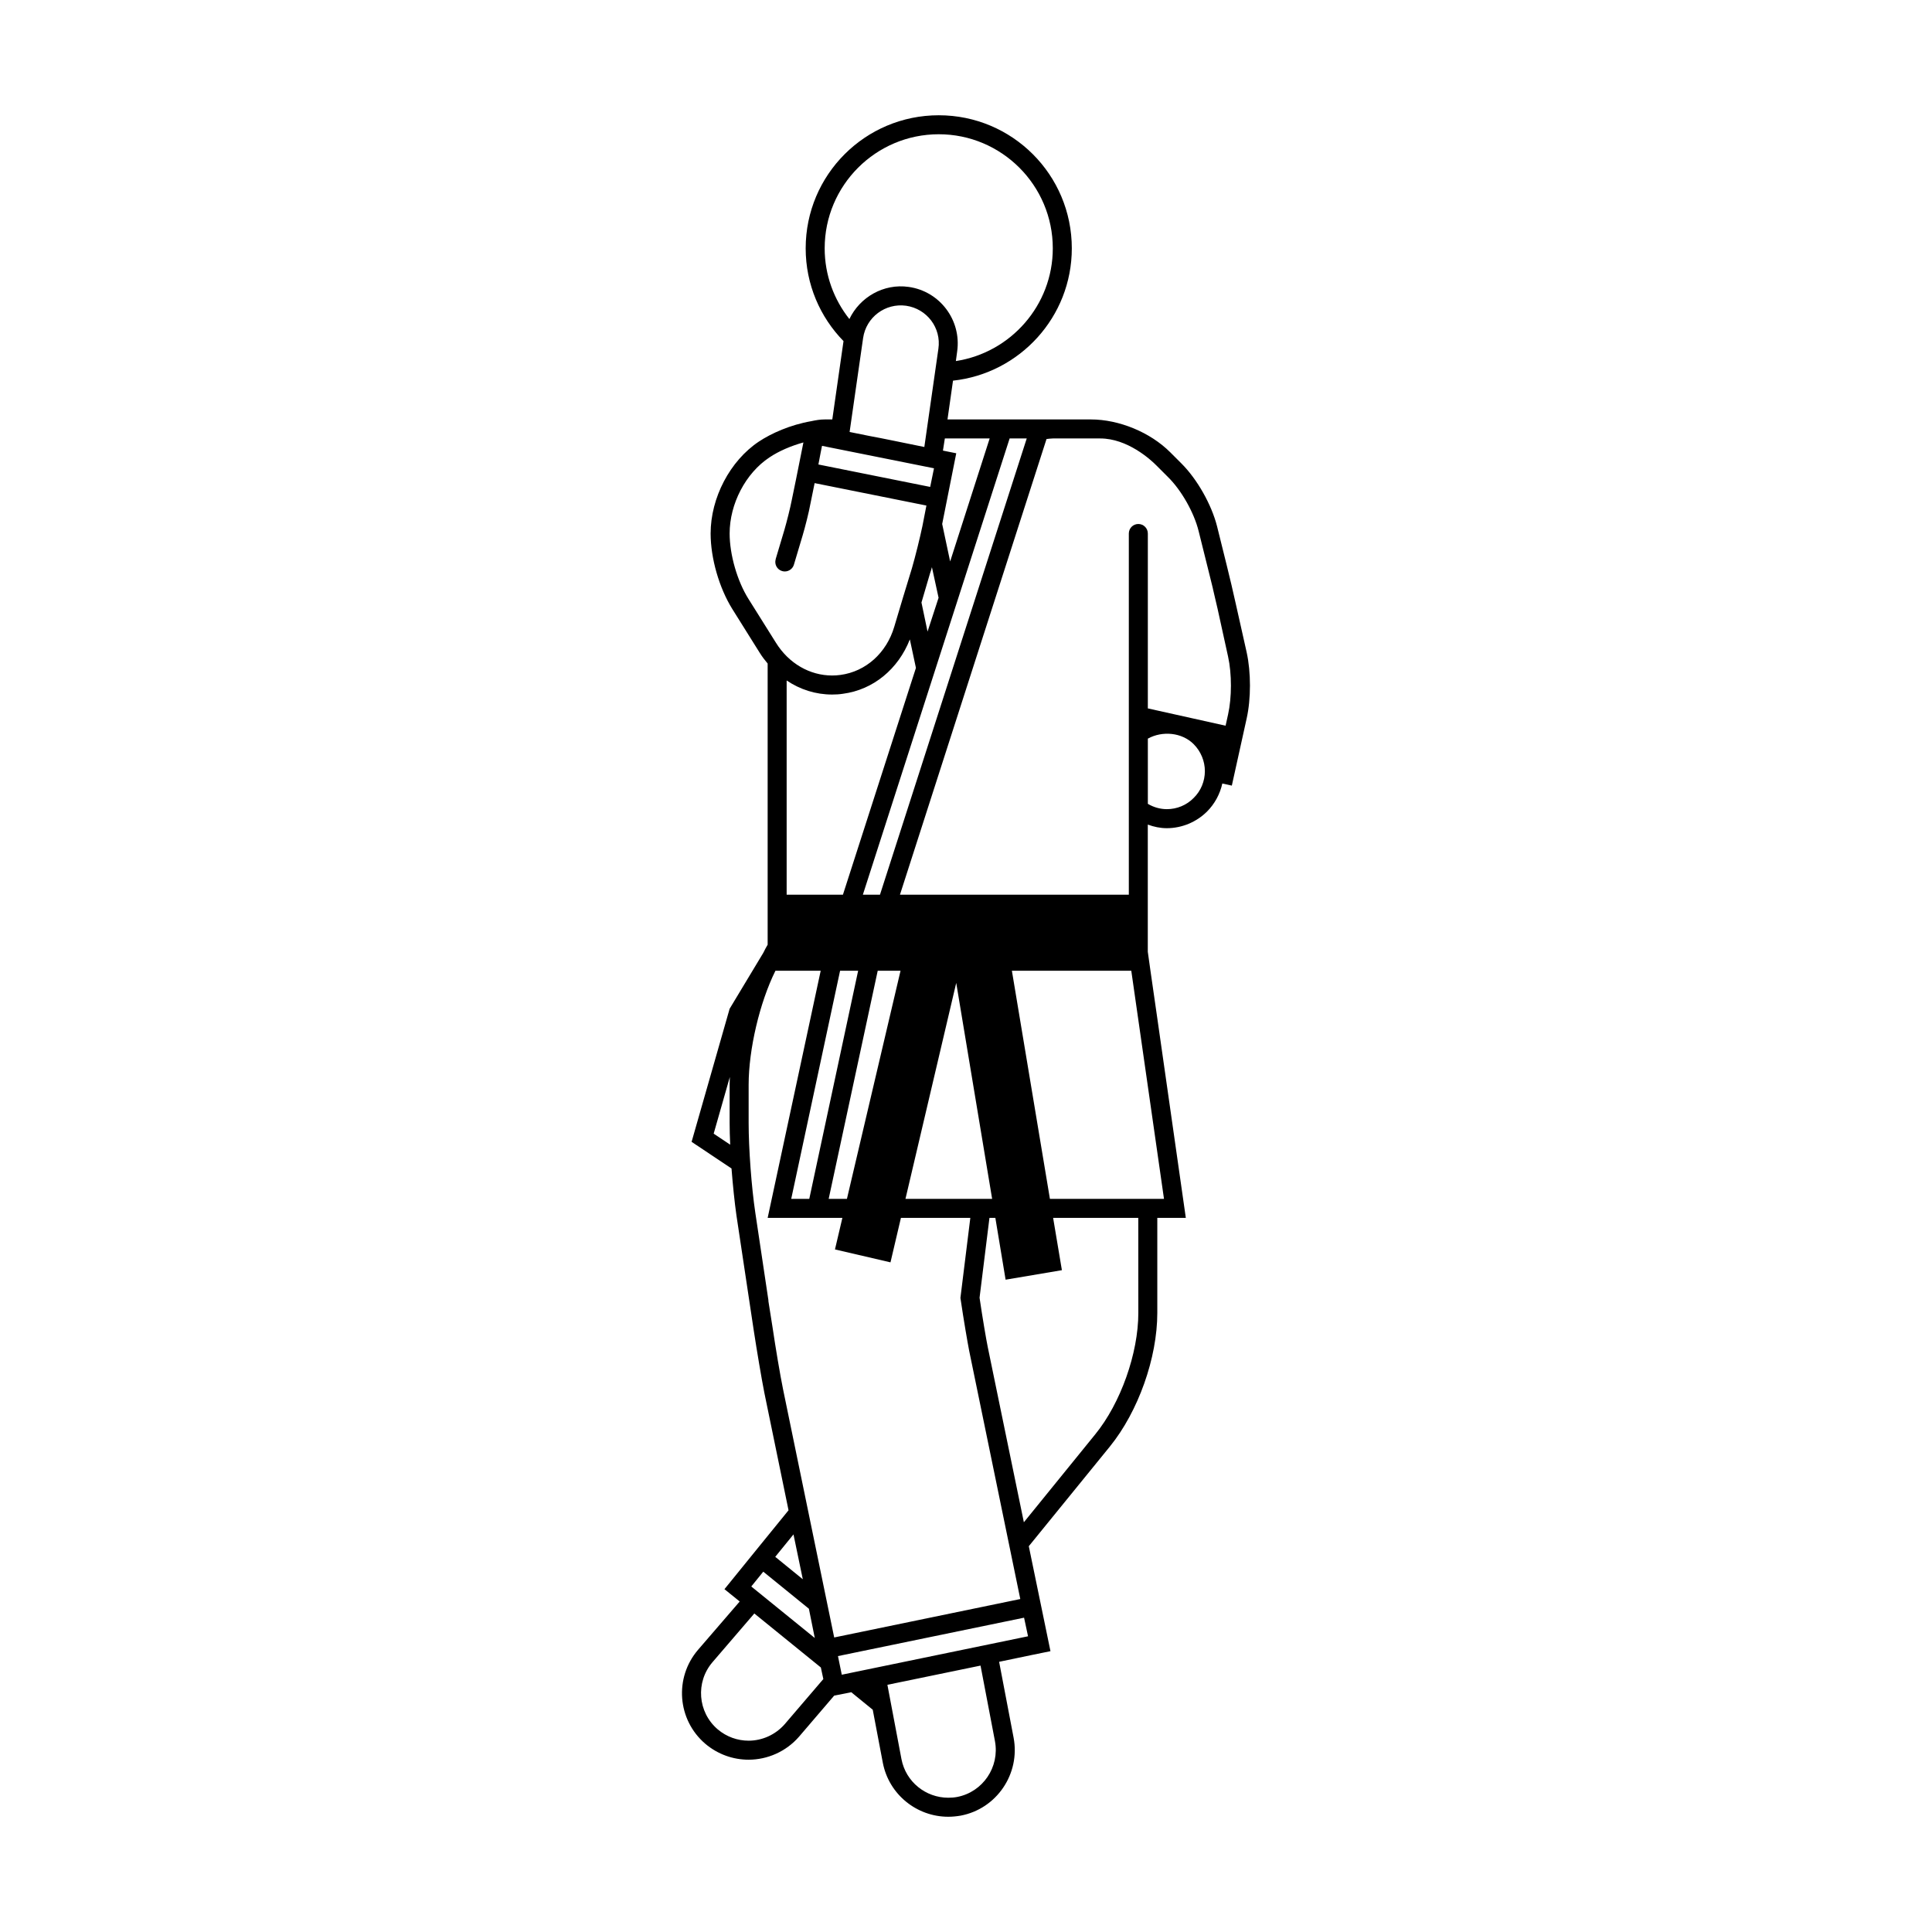
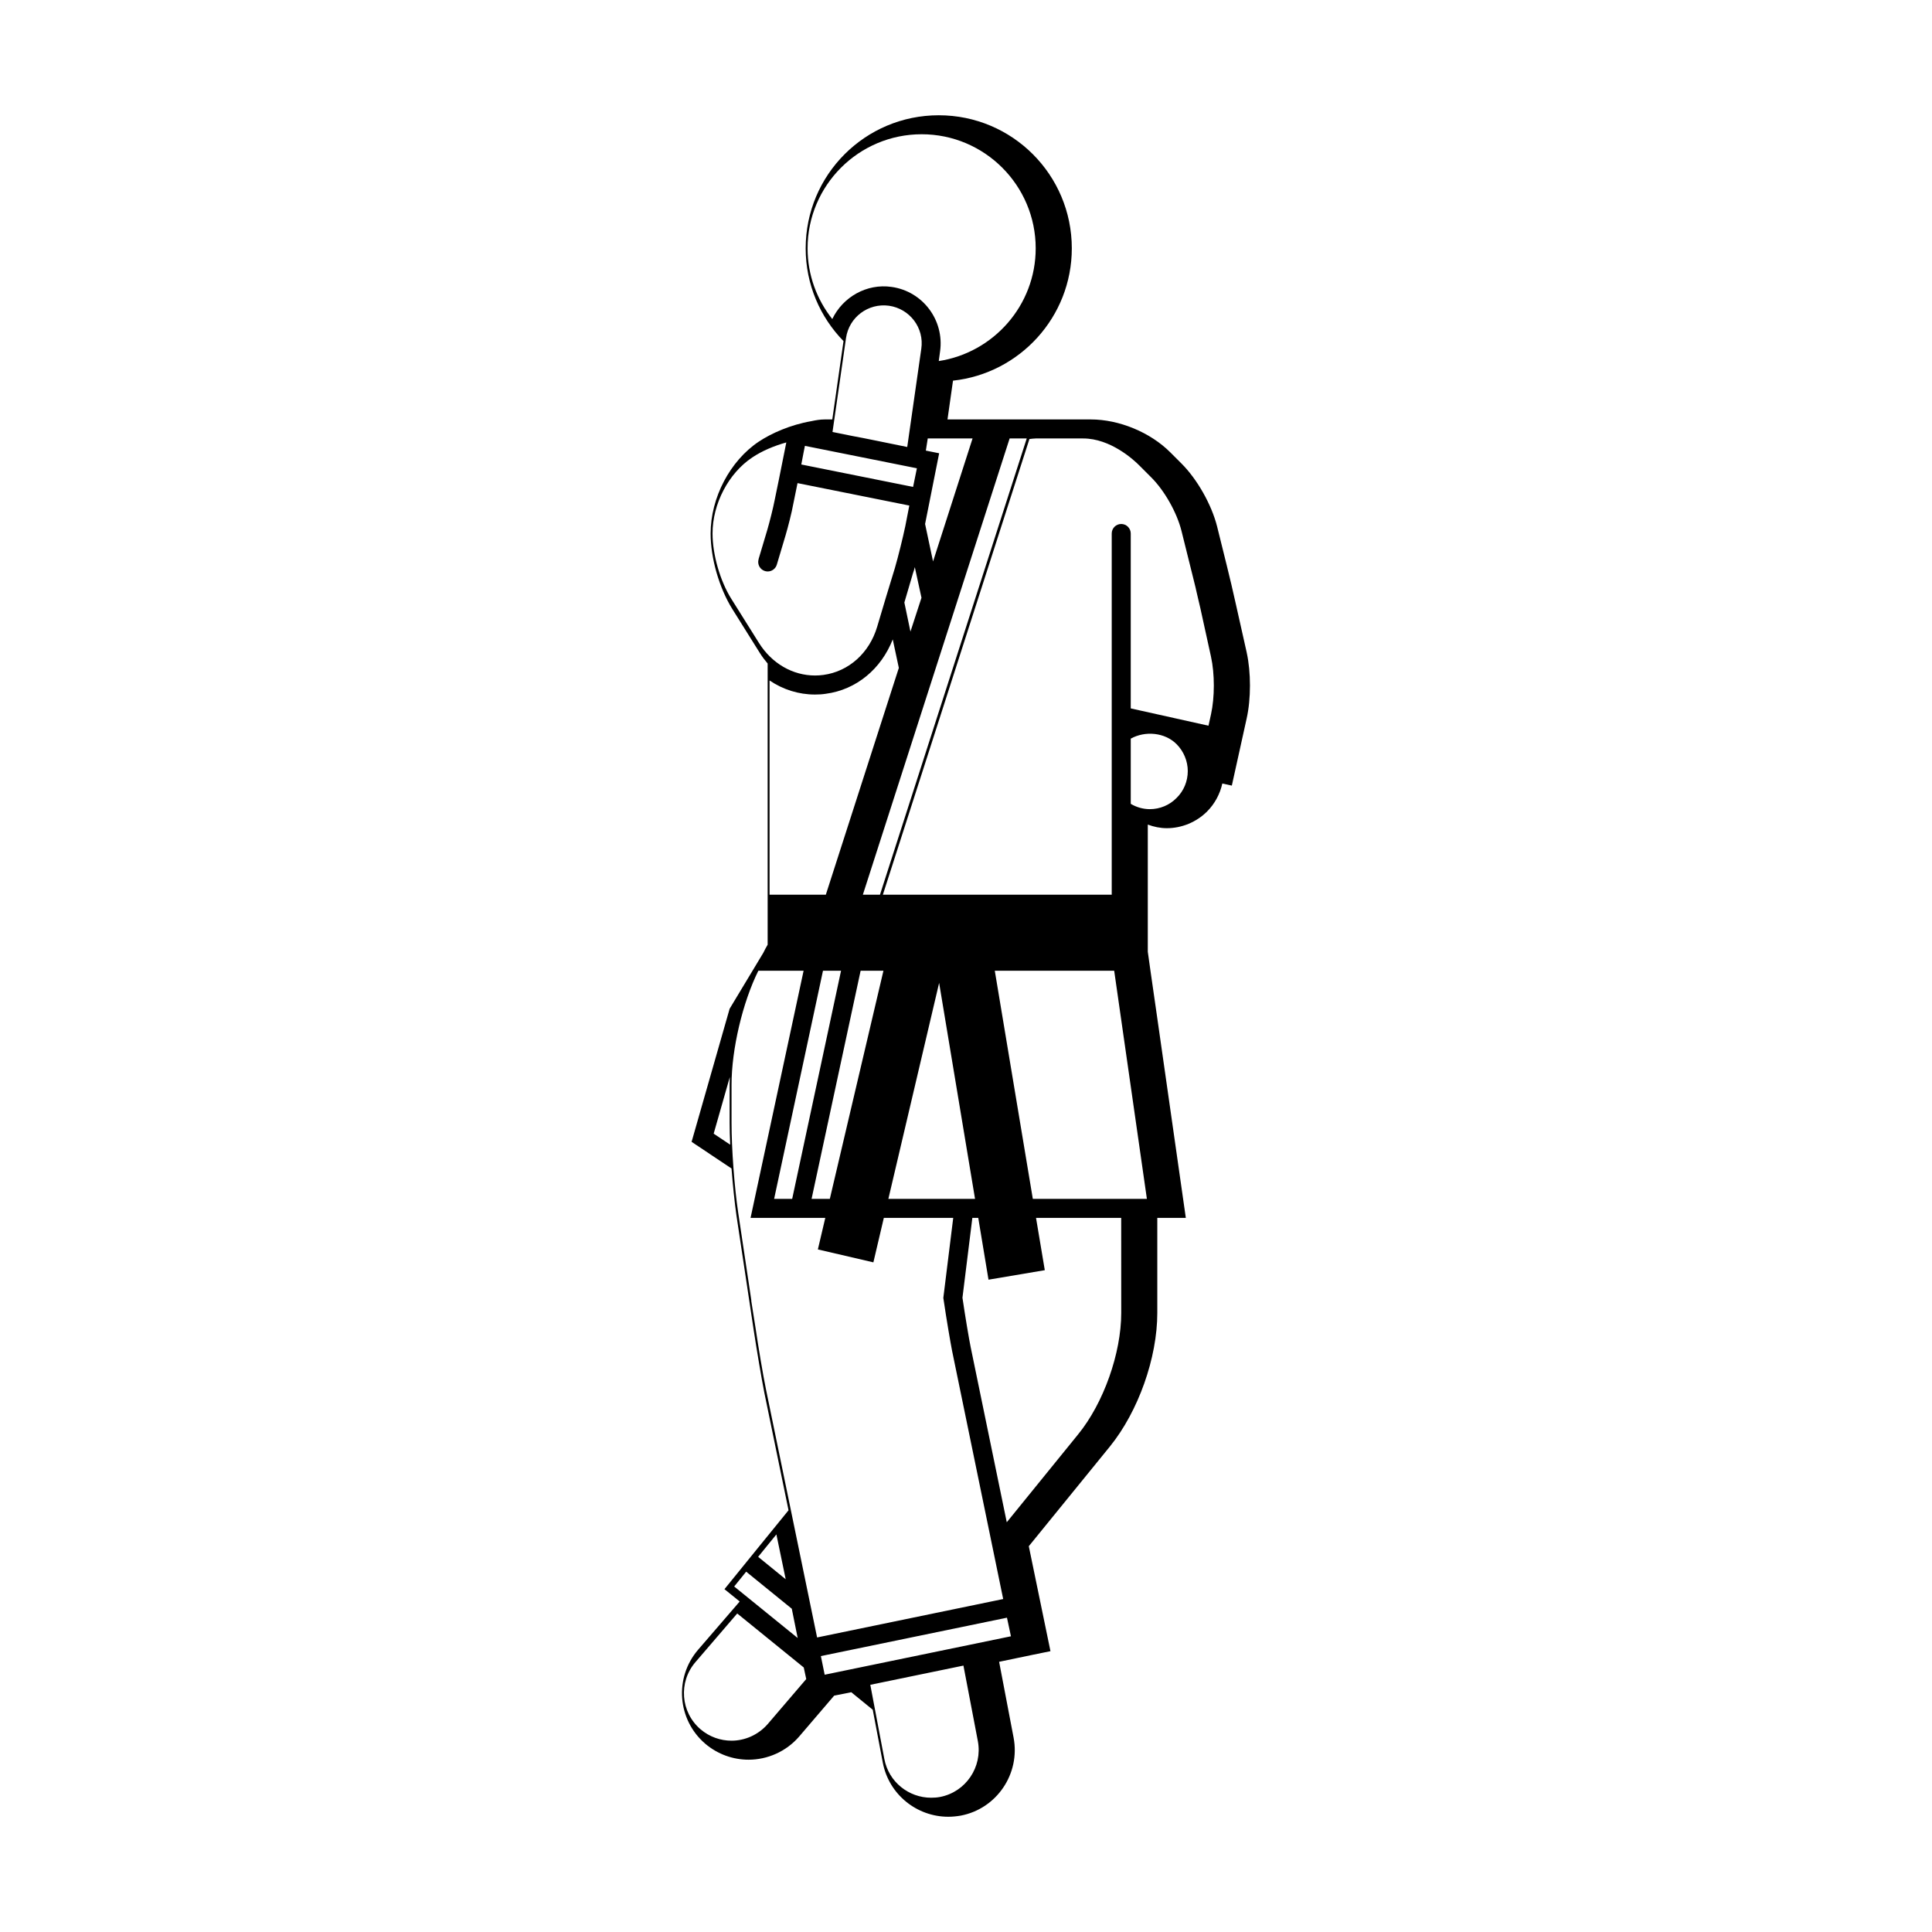
<svg xmlns="http://www.w3.org/2000/svg" fill="#000000" width="800px" height="800px" version="1.1" viewBox="144 144 512 512">
-   <path d="m474.39 316.92-2.871-12.797c-0.605-2.82-1.715-7.457-2.414-10.277l-2.574-10.379c-1.461-5.742-5.238-12.445-9.422-16.625l-2.973-2.973c-5.289-5.289-13.547-8.715-21.059-8.715h-37.98l1.461-10.277c17.68-1.914 31.484-16.879 31.484-35.066 0-19.496-15.77-35.266-35.262-35.266-19.496 0-35.266 15.77-35.266 35.266 0 9.574 3.828 18.238 10.027 24.586l-2.973 20.758h-2.016c-1.211 0-2.367 0.203-3.527 0.453-5.543 0.957-10.629 3.223-13.957 5.441-7.609 5.09-12.746 14.863-12.746 24.336 0 6.551 2.266 14.41 5.742 20l7.254 11.586c0.656 1.059 1.359 1.965 2.117 2.871v74.512c-0.402 0.707-0.805 1.41-1.16 2.168l-8.918 14.812-10.078 35.266 10.578 7.055c0.352 4.434 0.805 8.918 1.309 12.445l4.586 30.48c0.805 5.238 2.066 12.797 2.82 16.574l6.398 31.086-7.457 9.168-9.523 11.738 3.93 3.176 0.102 0.102-11.035 12.797c-6.348 7.41-5.492 18.547 1.914 24.887 3.324 2.82 7.406 4.231 11.488 4.231 4.938 0 9.926-2.117 13.402-6.144l9.27-10.832 4.535-0.906 5.691 4.637 2.672 14.055c1.613 8.414 9.02 14.309 17.332 14.309 1.059 0 2.168-0.102 3.324-0.301 9.516-1.812 15.816-11.082 14-20.66l-3.836-20.102 8.672-1.809 4.934-1.008-5.742-27.816 21.512-26.449c7.508-9.27 12.543-23.473 12.543-35.367v-25.191h7.559l-7.559-52.898-1.812-12.594-0.707-5.039v-33.703c1.613 0.605 3.324 0.957 5.039 0.957 3.981 0 7.859-1.613 10.68-4.434 2.012-2.016 3.426-4.637 4.031-7.406l2.519 0.555 3.93-17.785c1.164-5.191 1.164-12.246 0.012-17.484zm-141.26 127.51 4.281-15.012c0 0.711-0.051 1.41-0.051 2.066v10.078c0 1.762 0.051 3.727 0.152 5.793zm82.965-184.24-38.891 120.91h-4.535l38.895-120.91zm-44.68 141.07-12.949 60.457h-4.785l12.949-60.457zm-18.945-20.152v-56.777c3.578 2.418 7.707 3.727 12.043 3.727 0.957 0 1.914-0.051 2.871-0.203 8.062-1.059 14.66-6.551 17.734-14.41l1.613 7.559-1.512 4.684-17.836 55.418zm24.133 20.152h6.047l-14.207 60.457h-4.836zm0.711-141.17-2.922-0.555-5.238-1.059 3.578-24.887c0.805-5.543 5.894-9.32 11.387-8.566 5.543 0.805 9.371 5.894 8.566 11.387l-3.727 26.047-8.16-1.664zm15.418 42.32-2.922 8.969-1.613-7.707 2.266-7.707c0.203-0.504 0.352-1.109 0.504-1.664zm13.539-42.219-10.473 32.598-2.109-9.926 3.727-18.742-3.527-0.707 0.504-3.223zm-43.723-50.383c0-16.676 13.551-30.23 30.23-30.23 16.672 0 30.223 13.551 30.223 30.23 0 15.113-11.184 27.66-25.688 29.875l0.348-2.57c1.16-8.262-4.586-15.922-12.848-17.078-6.648-0.957-12.949 2.719-15.719 8.516-4.074-5.137-6.547-11.637-6.547-18.742zm-1.059 54.109 0.352-1.762 29.676 5.945-1.008 4.938-29.625-5.945zm-19.141 38.797c-2.973-4.734-4.988-11.738-4.988-17.332 0-7.859 4.231-15.973 10.531-20.152 2.621-1.762 5.793-3.074 9.02-3.981l-1.965 9.824-1.109 5.391c-0.402 2.117-1.359 5.894-1.965 7.961l-2.316 7.758 0.016 0.004-0.004 0.016c-0.398 1.336 0.359 2.734 1.691 3.133 0.242 0.07 0.484 0.105 0.719 0.105 1.082 0 2.09-0.707 2.414-1.797l2.316-7.758c0.656-2.215 1.664-6.144 2.066-8.414l1.109-5.441 29.625 5.945-1.059 5.441c-0.656 3.125-1.863 8.012-2.769 11.133l-2.367 7.758-2.316 7.758c-2.066 7.004-7.559 11.891-14.258 12.797-0.754 0.102-1.461 0.152-2.215 0.152-5.894 0-11.488-3.176-14.914-8.715zm11.934 247.92 2.469 11.887-7.305-5.945zm-8.008 9.875 12.09 9.82 1.562 7.758-16.828-13.652zm5.691 40.406c-2.519 2.871-6.047 4.383-9.574 4.383-2.922 0-5.844-1.008-8.211-3.023-5.289-4.535-5.894-12.496-1.359-17.785l11.082-12.902 17.633 14.312 0.656 3.066zm-0.453-88.77c-0.754-3.672-2.016-11.184-2.769-16.324l-1.109-7.004v-0.25l-3.477-23.227c-1.008-6.75-1.762-16.922-1.762-23.781v-10.078c0-9.371 2.922-21.816 7.106-30.23h11.992l-14.055 65.496h19.801l-1.965 8.363 14.711 3.426 2.769-11.789h18.391l-2.625 21.211 0.055 0.352c0.801 5.492 1.859 11.586 2.262 13.652l13.547 65.797-49.316 10.184zm32.445-50.434 13.453-57.234 9.516 57.234zm13.703 158.5c-0.805 0.152-1.605 0.203-2.367 0.203-5.945 0-11.234-4.18-12.395-10.227l-3.727-19.699 24.68-5.09 3.828 20.051c1.262 6.852-3.219 13.449-10.02 14.762zm-30.582-32.395-1.008-4.938 49.316-10.176 0.25 1.152 0.805 3.777zm78.59-95.875c0 10.68-4.684 23.93-11.438 32.195l-18.895 23.277-9.574-46.453c-0.402-1.965-1.41-7.859-2.168-13.047l2.621-21.16h1.566l2.715 16.375 14.918-2.519-2.324-13.855h22.57zm6.801-30.23h-30.23l-10.078-60.457h31.641zm7.867-106.25c-1.863 1.914-4.434 2.973-7.106 2.973-1.762 0-3.527-0.504-5.039-1.41v-17.281c3.828-2.117 9.02-1.664 12.141 1.461 1.914 1.914 2.973 4.535 2.973 7.152-0.004 2.672-1.059 5.242-2.969 7.106zm9.113-22.117-0.656 2.973-20.605-4.586v-46.352c0-1.391-1.129-2.519-2.519-2.519s-2.519 1.129-2.519 2.519v95.727h-60.652l38.84-120.76c0.555-0.051 1.109-0.152 1.664-0.152h12.594c7.152 0 13.301 5.543 14.965 7.254l2.973 2.973c3.578 3.527 6.902 9.422 8.113 14.309l2.57 10.328c0.055 0.203 0.105 0.402 0.152 0.605l1.059 4.281v0.051c0.453 1.863 0.855 3.777 1.211 5.188l2.82 12.848c1 4.535 1 10.781-0.008 15.316z" />
+   <path d="m474.39 316.92-2.871-12.797c-0.605-2.82-1.715-7.457-2.414-10.277l-2.574-10.379c-1.461-5.742-5.238-12.445-9.422-16.625l-2.973-2.973c-5.289-5.289-13.547-8.715-21.059-8.715h-37.98l1.461-10.277c17.68-1.914 31.484-16.879 31.484-35.066 0-19.496-15.77-35.266-35.262-35.266-19.496 0-35.266 15.77-35.266 35.266 0 9.574 3.828 18.238 10.027 24.586l-2.973 20.758h-2.016c-1.211 0-2.367 0.203-3.527 0.453-5.543 0.957-10.629 3.223-13.957 5.441-7.609 5.09-12.746 14.863-12.746 24.336 0 6.551 2.266 14.41 5.742 20l7.254 11.586c0.656 1.059 1.359 1.965 2.117 2.871v74.512c-0.402 0.707-0.805 1.41-1.16 2.168l-8.918 14.812-10.078 35.266 10.578 7.055c0.352 4.434 0.805 8.918 1.309 12.445l4.586 30.48c0.805 5.238 2.066 12.797 2.82 16.574l6.398 31.086-7.457 9.168-9.523 11.738 3.93 3.176 0.102 0.102-11.035 12.797c-6.348 7.41-5.492 18.547 1.914 24.887 3.324 2.82 7.406 4.231 11.488 4.231 4.938 0 9.926-2.117 13.402-6.144l9.27-10.832 4.535-0.906 5.691 4.637 2.672 14.055c1.613 8.414 9.02 14.309 17.332 14.309 1.059 0 2.168-0.102 3.324-0.301 9.516-1.812 15.816-11.082 14-20.66l-3.836-20.102 8.672-1.809 4.934-1.008-5.742-27.816 21.512-26.449c7.508-9.27 12.543-23.473 12.543-35.367v-25.191h7.559l-7.559-52.898-1.812-12.594-0.707-5.039v-33.703c1.613 0.605 3.324 0.957 5.039 0.957 3.981 0 7.859-1.613 10.68-4.434 2.012-2.016 3.426-4.637 4.031-7.406l2.519 0.555 3.93-17.785c1.164-5.191 1.164-12.246 0.012-17.484zm-141.26 127.51 4.281-15.012c0 0.711-0.051 1.41-0.051 2.066v10.078c0 1.762 0.051 3.727 0.152 5.793zm82.965-184.24-38.891 120.91h-4.535l38.895-120.91m-44.68 141.07-12.949 60.457h-4.785l12.949-60.457zm-18.945-20.152v-56.777c3.578 2.418 7.707 3.727 12.043 3.727 0.957 0 1.914-0.051 2.871-0.203 8.062-1.059 14.66-6.551 17.734-14.41l1.613 7.559-1.512 4.684-17.836 55.418zm24.133 20.152h6.047l-14.207 60.457h-4.836zm0.711-141.17-2.922-0.555-5.238-1.059 3.578-24.887c0.805-5.543 5.894-9.32 11.387-8.566 5.543 0.805 9.371 5.894 8.566 11.387l-3.727 26.047-8.16-1.664zm15.418 42.32-2.922 8.969-1.613-7.707 2.266-7.707c0.203-0.504 0.352-1.109 0.504-1.664zm13.539-42.219-10.473 32.598-2.109-9.926 3.727-18.742-3.527-0.707 0.504-3.223zm-43.723-50.383c0-16.676 13.551-30.23 30.23-30.23 16.672 0 30.223 13.551 30.223 30.23 0 15.113-11.184 27.66-25.688 29.875l0.348-2.57c1.16-8.262-4.586-15.922-12.848-17.078-6.648-0.957-12.949 2.719-15.719 8.516-4.074-5.137-6.547-11.637-6.547-18.742zm-1.059 54.109 0.352-1.762 29.676 5.945-1.008 4.938-29.625-5.945zm-19.141 38.797c-2.973-4.734-4.988-11.738-4.988-17.332 0-7.859 4.231-15.973 10.531-20.152 2.621-1.762 5.793-3.074 9.02-3.981l-1.965 9.824-1.109 5.391c-0.402 2.117-1.359 5.894-1.965 7.961l-2.316 7.758 0.016 0.004-0.004 0.016c-0.398 1.336 0.359 2.734 1.691 3.133 0.242 0.07 0.484 0.105 0.719 0.105 1.082 0 2.09-0.707 2.414-1.797l2.316-7.758c0.656-2.215 1.664-6.144 2.066-8.414l1.109-5.441 29.625 5.945-1.059 5.441c-0.656 3.125-1.863 8.012-2.769 11.133l-2.367 7.758-2.316 7.758c-2.066 7.004-7.559 11.891-14.258 12.797-0.754 0.102-1.461 0.152-2.215 0.152-5.894 0-11.488-3.176-14.914-8.715zm11.934 247.92 2.469 11.887-7.305-5.945zm-8.008 9.875 12.09 9.82 1.562 7.758-16.828-13.652zm5.691 40.406c-2.519 2.871-6.047 4.383-9.574 4.383-2.922 0-5.844-1.008-8.211-3.023-5.289-4.535-5.894-12.496-1.359-17.785l11.082-12.902 17.633 14.312 0.656 3.066zm-0.453-88.77c-0.754-3.672-2.016-11.184-2.769-16.324l-1.109-7.004v-0.25l-3.477-23.227c-1.008-6.75-1.762-16.922-1.762-23.781v-10.078c0-9.371 2.922-21.816 7.106-30.23h11.992l-14.055 65.496h19.801l-1.965 8.363 14.711 3.426 2.769-11.789h18.391l-2.625 21.211 0.055 0.352c0.801 5.492 1.859 11.586 2.262 13.652l13.547 65.797-49.316 10.184zm32.445-50.434 13.453-57.234 9.516 57.234zm13.703 158.5c-0.805 0.152-1.605 0.203-2.367 0.203-5.945 0-11.234-4.18-12.395-10.227l-3.727-19.699 24.68-5.09 3.828 20.051c1.262 6.852-3.219 13.449-10.02 14.762zm-30.582-32.395-1.008-4.938 49.316-10.176 0.25 1.152 0.805 3.777zm78.59-95.875c0 10.68-4.684 23.93-11.438 32.195l-18.895 23.277-9.574-46.453c-0.402-1.965-1.41-7.859-2.168-13.047l2.621-21.16h1.566l2.715 16.375 14.918-2.519-2.324-13.855h22.57zm6.801-30.23h-30.23l-10.078-60.457h31.641zm7.867-106.25c-1.863 1.914-4.434 2.973-7.106 2.973-1.762 0-3.527-0.504-5.039-1.41v-17.281c3.828-2.117 9.02-1.664 12.141 1.461 1.914 1.914 2.973 4.535 2.973 7.152-0.004 2.672-1.059 5.242-2.969 7.106zm9.113-22.117-0.656 2.973-20.605-4.586v-46.352c0-1.391-1.129-2.519-2.519-2.519s-2.519 1.129-2.519 2.519v95.727h-60.652l38.84-120.76c0.555-0.051 1.109-0.152 1.664-0.152h12.594c7.152 0 13.301 5.543 14.965 7.254l2.973 2.973c3.578 3.527 6.902 9.422 8.113 14.309l2.57 10.328c0.055 0.203 0.105 0.402 0.152 0.605l1.059 4.281v0.051c0.453 1.863 0.855 3.777 1.211 5.188l2.82 12.848c1 4.535 1 10.781-0.008 15.316z" />
</svg>